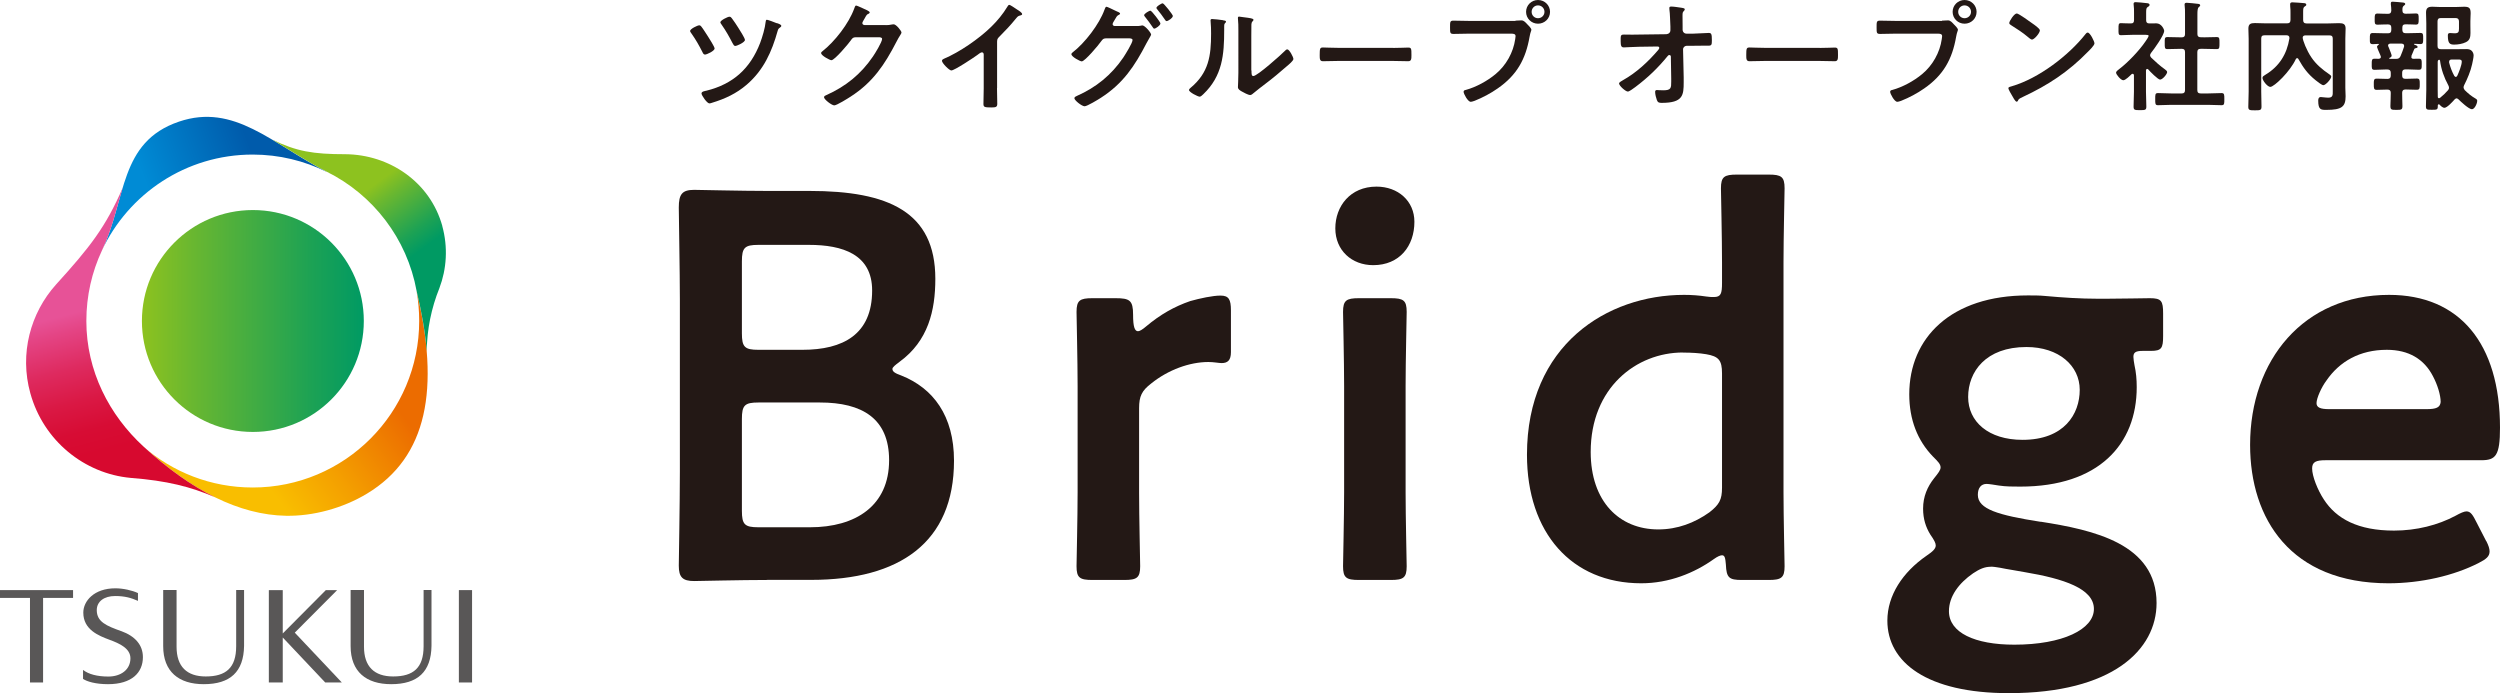
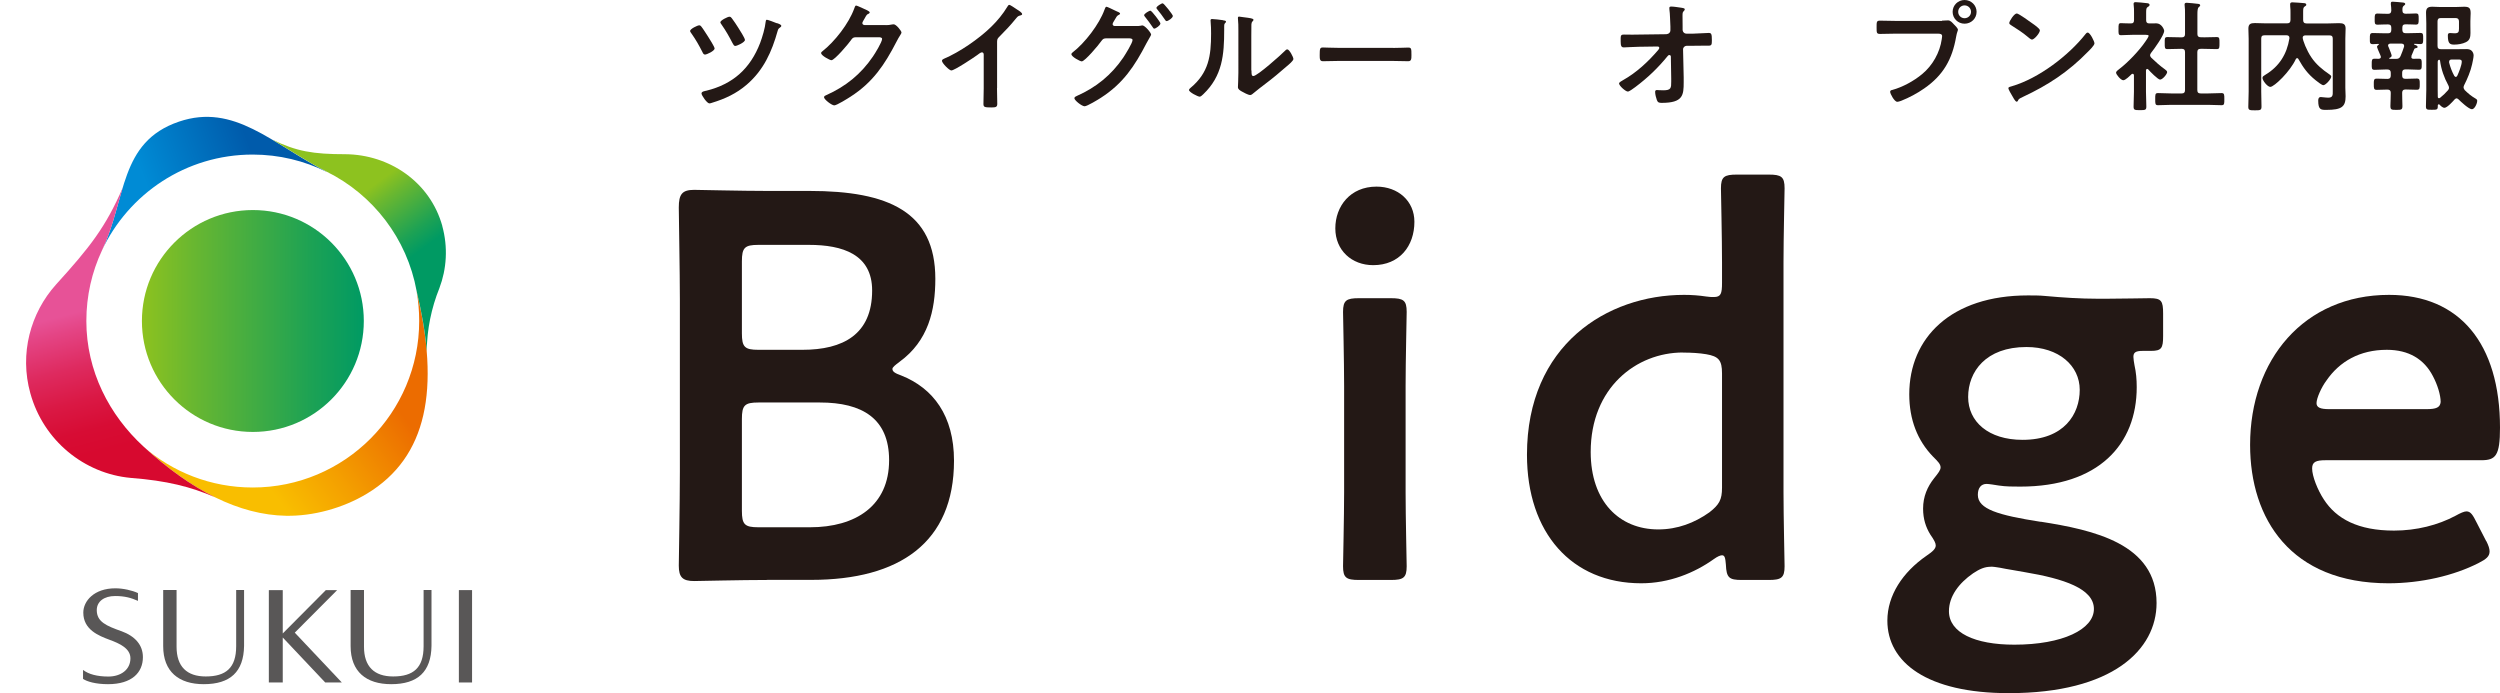
<svg xmlns="http://www.w3.org/2000/svg" xmlns:xlink="http://www.w3.org/1999/xlink" id="_レイヤー_1" data-name="レイヤー 1" viewBox="0 0 278.51 77.22">
  <defs>
    <style>
      .cls-1 {
        fill: #595757;
      }

      .cls-2 {
        fill: url(#_名称未設定グラデーション_2);
      }

      .cls-3 {
        fill: url(#_名称未設定グラデーション_52);
      }

      .cls-4 {
        fill: url(#_名称未設定グラデーション_2-2);
      }

      .cls-5 {
        fill: url(#_名称未設定グラデーション_56);
      }

      .cls-6 {
        fill: url(#_名称未設定グラデーション_5);
      }

      .cls-7 {
        fill: #231815;
      }
    </style>
    <linearGradient id="_名称未設定グラデーション_52" data-name="名称未設定グラデーション 52" x1="16.36" y1="20.75" x2="27.89" y2="16.44" gradientUnits="userSpaceOnUse">
      <stop offset="0" stop-color="#008bd5" />
      <stop offset="1" stop-color="#005bab" />
    </linearGradient>
    <linearGradient id="_名称未設定グラデーション_2" data-name="名称未設定グラデーション 2" x1="15.8" y1="35.76" x2="40.53" y2="35.76" gradientUnits="userSpaceOnUse">
      <stop offset="0" stop-color="#8dc21f" />
      <stop offset=".23" stop-color="#69b730" />
      <stop offset=".76" stop-color="#1da254" />
      <stop offset="1" stop-color="#009a63" />
    </linearGradient>
    <linearGradient id="_名称未設定グラデーション_5" data-name="名称未設定グラデーション 5" x1="41.83" y1="42.24" x2="28.46" y2="52.41" gradientUnits="userSpaceOnUse">
      <stop offset="0" stop-color="#ec6c00" />
      <stop offset=".6" stop-color="#f4a000" />
      <stop offset="1" stop-color="#f9be00" />
    </linearGradient>
    <linearGradient id="_名称未設定グラデーション_56" data-name="名称未設定グラデーション 56" x1="9.71" y1="34.48" x2="13.69" y2="49.73" gradientUnits="userSpaceOnUse">
      <stop offset="0" stop-color="#e75297" />
      <stop offset=".12" stop-color="#e44484" />
      <stop offset=".38" stop-color="#de2a5f" />
      <stop offset=".62" stop-color="#da1844" />
      <stop offset=".83" stop-color="#d70c34" />
      <stop offset="1" stop-color="#d7092f" />
    </linearGradient>
    <linearGradient id="_名称未設定グラデーション_2-2" data-name="名称未設定グラデーション 2" x1="40.82" y1="21.21" x2="46.12" y2="28.44" xlink:href="#_名称未設定グラデーション_2" />
  </defs>
  <g>
    <path class="cls-7" d="m85.47,64.61c-2.88,0-7.71.12-8.14.12-1.29,0-1.71-.43-1.71-1.71,0-.43.12-7.04.12-10.47v-19.22c0-3-.12-9.18-.12-10.22,0-1.47.37-1.96,1.71-1.96.67,0,5.26.12,8.14.12h4.71c8.81,0,14.02,2.33,14.02,9.79,0,3.55-.8,6.92-3.98,9.24-.49.37-.8.61-.8.8,0,.31.31.49.98.73,3.55,1.41,5.88,4.47,5.88,9.49,0,9.12-6.06,13.28-15.91,13.28h-4.9Zm-2.82-27.48c0,1.53.31,1.84,1.84,1.84h4.9c4.53,0,7.77-1.71,7.77-6.61,0-4.04-3.31-5.08-7.04-5.08h-5.63c-1.53,0-1.84.31-1.84,1.84v8.02Zm0,19.77c0,1.53.31,1.84,1.84,1.84h5.75c5.08,0,8.81-2.39,8.81-7.47,0-4.65-3-6.43-7.71-6.43h-6.85c-1.53,0-1.84.31-1.84,1.84v10.22Z" />
-     <path class="cls-7" d="m126.9,54.82c0,2.75.12,7.83.12,8.26,0,1.29-.37,1.53-1.77,1.53h-3.55c-1.41,0-1.77-.24-1.77-1.53,0-.43.12-5.51.12-8.26v-11.81c0-2.75-.12-7.83-.12-8.26,0-1.29.37-1.53,1.77-1.53h2.57c1.59,0,1.96.24,1.96,1.84,0,1.35.18,1.84.55,1.84.18,0,.49-.18.92-.55,1.53-1.29,3.12-2.2,4.9-2.81,1.1-.31,2.51-.61,3.37-.61.92,0,1.16.43,1.16,1.65v4.65c0,.92-.37,1.22-1.04,1.22-.31,0-.86-.12-1.47-.12-2.08,0-4.47.86-6.37,2.39-1.04.8-1.35,1.41-1.35,2.75v9.36Z" />
    <path class="cls-7" d="m157.57,24.71c0,2.69-1.65,4.83-4.59,4.83-2.39,0-4.22-1.65-4.22-4.1s1.65-4.65,4.59-4.65c2.39,0,4.22,1.59,4.22,3.92Zm-6.18,39.9c-1.41,0-1.77-.24-1.77-1.53,0-.43.12-5.51.12-8.26v-11.81c0-2.75-.12-7.83-.12-8.26,0-1.29.37-1.53,1.77-1.53h3.55c1.41,0,1.77.24,1.77,1.53,0,.43-.12,5.51-.12,8.26v11.81c0,2.75.12,7.83.12,8.26,0,1.29-.37,1.53-1.77,1.53h-3.55Z" />
    <path class="cls-7" d="m194.04,64.61c-1.41,0-1.71-.24-1.77-1.71-.06-.73-.12-1.04-.43-1.04-.18,0-.49.12-.92.43-2.14,1.53-4.96,2.69-8.08,2.69-7.77,0-12.73-5.63-12.73-14.32,0-12.24,8.94-17.81,17.5-17.81.86,0,1.65.06,2.45.18.37.06.61.06.86.06.8,0,.92-.37.92-1.59v-2.26c0-2.75-.12-7.83-.12-8.26,0-1.29.37-1.53,1.77-1.53h3.55c1.41,0,1.77.24,1.77,1.53,0,.43-.12,5.51-.12,8.26v25.58c0,2.75.12,7.83.12,8.26,0,1.29-.37,1.53-1.77,1.53h-3Zm-6.55-25.34c-5.2,0-10.28,3.92-10.28,11.08,0,5.51,3.18,8.63,7.53,8.63,2.14,0,4.04-.73,5.69-1.9,1.1-.86,1.41-1.41,1.41-2.75v-12.73c0-1.47-.37-1.9-1.77-2.14-.73-.12-1.59-.18-2.57-.18Z" />
    <path class="cls-7" d="m227.34,58.12c5.88.92,12.91,2.45,12.91,9.06,0,5.2-4.9,10.04-16.46,10.04-9.12,0-13.53-3.43-13.53-8.08,0-2.82,1.71-5.39,4.35-7.22.73-.49,1.04-.8,1.04-1.16,0-.25-.18-.61-.61-1.22-.49-.8-.8-1.71-.8-2.88,0-1.35.49-2.45,1.22-3.37.49-.61.73-.92.73-1.22,0-.37-.31-.67-.86-1.22-1.71-1.77-2.63-4.1-2.63-6.92,0-6.3,4.65-11.02,13.22-11.02.67,0,1.29,0,1.9.06,1.96.18,3.98.31,5.88.31h.98c1.77,0,4.04-.06,4.83-.06,1.29,0,1.47.31,1.47,1.71v2.51c0,1.35-.18,1.65-1.35,1.65h-.92c-.8,0-1.04.18-1.04.67,0,.24.06.55.12.92.18.8.25,1.59.25,2.45,0,6.36-4.22,11.08-12.98,11.08-.8,0-1.59,0-2.39-.12-.37-.06-1.1-.18-1.35-.18-.61,0-.98.43-.98,1.22,0,1.59,2.26,2.26,6.98,3Zm-5.57,5.02c-.67,0-1.22.24-1.96.73-1.59,1.1-2.69,2.57-2.69,4.22,0,2.39,2.88,3.73,7.28,3.73,5.39,0,8.87-1.71,8.87-3.98s-3.37-3.37-7.71-4.1c-.92-.18-1.9-.31-2.75-.49-.37-.06-.73-.12-1.04-.12Zm-2.51-18.91c0,2.75,2.26,4.77,6.06,4.77,4.65,0,6.37-2.88,6.37-5.57s-2.33-4.77-5.94-4.77c-4.53,0-6.49,2.75-6.49,5.57Z" />
    <path class="cls-7" d="m276.98,60.27c.25.49.37.86.37,1.16,0,.55-.37.86-1.22,1.29-2.75,1.41-6.43,2.26-10.04,2.26-10.89,0-15.42-7.16-15.42-15.42,0-9.49,6-16.71,15.48-16.71,7.83,0,12.36,5.39,12.36,14.81,0,3.12-.49,3.61-2.08,3.61h-17.32c-1.1,0-1.53.18-1.53.92,0,.86.61,2.39,1.29,3.43,1.41,2.2,3.86,3.49,7.83,3.49,2.51,0,4.9-.61,6.85-1.65.55-.31.98-.49,1.22-.49.49,0,.73.43,1.16,1.29l1.04,2.02Zm-5.08-15.48c0-.8-.37-1.96-.86-2.88-.98-1.9-2.69-2.94-5.14-2.94-3,0-5.26,1.29-6.73,3.43-.55.73-1.1,1.96-1.1,2.51,0,.49.43.67,1.41.67h10.83c1.1,0,1.53-.18,1.59-.8Z" />
  </g>
  <g>
    <path class="cls-7" d="m78.13,2.96c.19.23.56.83.74,1.1.13.21.74,1.15.74,1.34,0,.28-.88.68-1.07.68-.16,0-.23-.16-.29-.29-.4-.78-.72-1.35-1.22-2.06-.05-.07-.15-.2-.15-.28,0-.23.82-.63,1.02-.63.11,0,.19.08.24.15Zm8.4-.39c.16.05.51.16.51.31,0,.09-.09.15-.15.19-.15.11-.2.17-.25.35-.66,2.36-1.57,4.39-3.45,6.01-1.15.99-2.42,1.58-3.87,2.02-.08.03-.2.07-.29.07-.27,0-.88-.9-.88-1.11,0-.23.4-.27.56-.31,2.96-.74,4.87-2.46,5.97-5.31.25-.67.55-1.66.62-2.38.01-.09.03-.21.13-.21.13,0,.94.32,1.11.39Zm-4.99-.52c.25.33.48.68.7,1.03.13.21.75,1.16.75,1.37,0,.27-.9.67-1.08.67-.15,0-.2-.15-.31-.33-.37-.72-.74-1.37-1.2-2.03-.05-.07-.15-.2-.15-.28,0-.21.82-.62,1.02-.62.13,0,.21.11.28.2Z" />
    <path class="cls-7" d="m98.67,2.8c.24,0,.44-.01.75-.08.04,0,.09-.01.15-.01.27,0,.86.74.86.91,0,.07-.05.16-.16.33-.11.16-.24.39-.41.72-1.31,2.54-2.62,4.5-5.09,6.09-.29.19-1.55.98-1.83.98s-1.14-.66-1.14-.91c0-.13.16-.2.27-.24,2.15-.96,3.84-2.33,5.17-4.28.23-.33,1.03-1.63,1.03-1.97,0-.17-.21-.19-.4-.19h-2.54c-.31,0-.39.13-.56.37-.25.36-1.79,2.19-2.15,2.19-.16,0-1.14-.51-1.14-.79,0-.09.05-.15.12-.19,1.41-1.11,2.96-3.1,3.57-4.79.05-.13.09-.32.21-.32.07,0,.43.16.71.29.12.07.8.32.8.47,0,.07-.07.12-.12.15-.19.07-.23.13-.46.55-.05.11-.24.37-.24.48,0,.15.09.21.23.23h2.38Z" />
    <path class="cls-7" d="m111.07,9.82c0,.59.03,1.18.03,1.75,0,.36-.17.4-.67.4-.74,0-.87-.04-.87-.39,0-.58.03-1.15.03-1.73v-3.64c0-.08.04-.38-.21-.38-.13,0-.42.23-.52.31-.4.29-2.53,1.71-2.88,1.71-.23,0-1.04-.82-1.04-1.07,0-.13.12-.19.21-.23,1.75-.74,3.91-2.23,5.26-3.55.7-.68,1.32-1.43,1.82-2.26.04-.07.12-.2.21-.2s.51.28.91.55c.15.09.52.32.52.48,0,.08-.07.11-.13.13-.29.08-.33.09-.52.32-.64.78-1.12,1.3-1.83,2.01-.2.2-.31.29-.31.6v5.17Z" />
    <path class="cls-7" d="m126.57,2.9c.19,0,.36,0,.54-.04.05-.01.09-.03.15-.03.29,0,.98.82.98,1.03,0,.05-.07.15-.16.32-.08.15-.21.35-.35.62-1.32,2.56-2.61,4.5-5.08,6.09-.29.19-1.54.95-1.82.95-.31,0-1.14-.66-1.14-.9,0-.13.17-.21.27-.25,2.15-.95,3.85-2.33,5.18-4.28.21-.32,1.03-1.62,1.03-1.95,0-.17-.23-.19-.42-.19h-2.54c-.27.03-.32.03-.56.36-.24.36-1.79,2.21-2.14,2.21-.17,0-1.15-.51-1.15-.8,0-.08.05-.13.12-.19,1.38-1.06,2.98-3.14,3.57-4.78.05-.13.11-.32.21-.32.09,0,.64.27.95.42.08.04.13.07.17.08.16.07.4.15.4.27,0,.08-.13.13-.2.17-.16.09-.21.2-.35.44-.05.09-.11.19-.19.32-.04.07-.09.16-.09.24,0,.13.11.2.23.21h2.4Zm2.7-.27c0,.2-.52.56-.68.56-.08,0-.12-.08-.17-.15-.27-.4-.56-.8-.87-1.18-.04-.05-.09-.11-.09-.17,0-.16.55-.5.7-.5s1.12,1.28,1.12,1.43Zm1.38-.83c0,.2-.52.55-.68.55-.09,0-.13-.07-.17-.13-.27-.39-.58-.83-.88-1.18-.04-.04-.09-.11-.09-.16,0-.17.55-.51.7-.51.13,0,1.14,1.26,1.14,1.43Z" />
    <path class="cls-7" d="m136.25,2.26c.16.03.33.03.33.16,0,.07-.08.13-.13.19-.08.08-.07.31-.07.43v.29c0,2.77-.19,5.12-2.32,7.16-.11.09-.27.28-.41.28-.2,0-1.19-.5-1.19-.74,0-.09.11-.19.17-.24,2.03-1.69,2.29-3.56,2.29-6.05,0-.4-.01-.94-.05-1.32,0-.04-.01-.11-.01-.15,0-.12.08-.15.17-.15.25,0,.94.09,1.22.13Zm3.17,5.59c0,.42.01.62.21.62.44,0,3.08-2.36,3.51-2.8.07-.07.16-.17.27-.17.23,0,.68.86.68,1.07,0,.2-.52.63-.7.78-.8.7-1.61,1.38-2.45,2.01-.36.28-.94.71-1.26.99-.12.09-.25.24-.42.24-.17,0-.75-.29-.92-.4-.19-.11-.43-.24-.43-.48,0-.09.05-.96.05-1.61V3.41c0-.46,0-.91-.05-1.36v-.07c0-.09.05-.13.13-.13s.42.05.52.07c.7.09,1.08.13,1.08.28,0,.09-.05.12-.11.19-.09.09-.11.21-.12.35-.01.31-.01.98-.01,1.31v3.81Z" />
    <path class="cls-7" d="m155.21,5.34c.62,0,1.49-.04,1.66-.04.36,0,.37.11.37.84,0,.43-.01.68-.36.68-.56,0-1.12-.03-1.67-.03h-6.16c-.55,0-1.11.03-1.67.03-.35,0-.36-.25-.36-.67,0-.75.03-.86.37-.86.17,0,1.1.04,1.66.04h6.16Z" />
-     <path class="cls-7" d="m168.83,2.3c.23,0,.55-.03.67-.03.27,0,.47.25.64.43.12.12.46.44.46.62,0,.12-.11.25-.2.78-.44,2.52-1.43,4.28-3.55,5.75-.78.55-1.69,1.03-2.57,1.38-.12.04-.31.11-.44.11-.32,0-.79-.9-.79-1.11,0-.15.12-.19.24-.21,1.14-.31,2.41-1,3.33-1.77,1.16-.96,1.97-2.4,2.18-3.89.01-.09.04-.25.04-.33,0-.25-.23-.28-.47-.28h-4.76c-.56,0-1.11.03-1.67.03-.4,0-.4-.12-.4-.72s-.01-.76.37-.76c.58,0,1.15.03,1.73.03h5.19Zm3.85-.98c0,.74-.6,1.32-1.34,1.32s-1.33-.59-1.33-1.32.59-1.32,1.33-1.32,1.34.59,1.34,1.32Zm-2.05,0c0,.4.32.71.71.71s.72-.31.72-.71-.32-.72-.72-.72-.71.32-.71.72Z" />
    <path class="cls-7" d="m185.69,3.79c.23,0,.4-.19.4-.4v-.45c-.03-.51-.04-1.41-.11-1.86-.01-.05-.01-.12-.01-.19,0-.13.09-.16.21-.16.29,0,.82.09,1.12.13.31.05.39.08.39.19,0,.05-.04.11-.08.15-.15.16-.17.19-.17.56s0,.78.01,1.16v.44c.03.23.2.39.43.39h.71c.47-.03,1.57-.08,1.77-.08.29,0,.35.11.35.82,0,.5-.03.6-.41.6h-.74c-.31,0-.63.01-.94.01h-.72c-.21.01-.4.17-.4.4l.07,3.12v.55c0,1.43-.07,2.29-2.45,2.29-.29,0-.44-.04-.54-.32-.09-.25-.19-.63-.19-.9,0-.13.05-.21.19-.21.01,0,.42.03.72.03.88,0,.88-.27.88-.98v-.33l-.04-2.45c-.01-.08-.05-.17-.16-.17-.09,0-.15.05-.2.12-1.08,1.32-2.18,2.38-3.6,3.45-.27.2-.68.5-.83.5-.25,0-.98-.64-.98-.91,0-.12.32-.29.44-.36,1.5-.84,2.81-2.06,3.92-3.36.05-.07.12-.15.12-.23,0-.07-.03-.16-.2-.16l-2.05.03c-.51,0-1.41.07-1.69.07s-.36-.15-.36-.67c0-.63-.03-.76.38-.76.31,0,.62.01.92.01.24,0,.48-.01.74-.01l3.09-.04Z" />
-     <path class="cls-7" d="m202.73,5.34c.62,0,1.49-.04,1.66-.04.36,0,.37.11.37.84,0,.43-.01.68-.36.68-.56,0-1.12-.03-1.67-.03h-6.16c-.55,0-1.11.03-1.67.03-.35,0-.36-.25-.36-.67,0-.75.03-.86.37-.86.17,0,1.1.04,1.66.04h6.16Z" />
    <path class="cls-7" d="m216.35,2.3c.23,0,.55-.03.67-.03.27,0,.47.25.64.43.12.12.46.44.46.62,0,.12-.11.25-.2.78-.44,2.52-1.43,4.28-3.55,5.75-.78.55-1.69,1.03-2.57,1.38-.12.04-.31.11-.44.11-.32,0-.79-.9-.79-1.11,0-.15.12-.19.24-.21,1.14-.31,2.41-1,3.33-1.77,1.16-.96,1.97-2.4,2.18-3.89.01-.09.04-.25.04-.33,0-.25-.23-.28-.47-.28h-4.76c-.56,0-1.11.03-1.67.03-.4,0-.4-.12-.4-.72s-.01-.76.37-.76c.58,0,1.15.03,1.73.03h5.19Zm3.85-.98c0,.74-.6,1.32-1.34,1.32s-1.33-.59-1.33-1.32.59-1.32,1.33-1.32,1.34.59,1.34,1.32Zm-2.05,0c0,.4.32.71.71.71s.72-.31.72-.71-.32-.72-.72-.72-.71.32-.71.72Z" />
    <path class="cls-7" d="m233.33,4.83c0,.23-.54.75-.71.92-2.17,2.23-4.44,3.73-7.27,5.05-.44.21-.46.23-.56.45-.03.05-.07.08-.13.08-.15,0-.43-.54-.52-.7-.08-.13-.4-.67-.4-.8,0-.15.24-.17.41-.23,2.96-.87,6.3-3.4,8.2-5.82.05-.07.13-.15.23-.15.27,0,.75.99.75,1.19Zm-6.9-2.21c.17.12.82.56.82.76,0,.31-.63,1.03-.88,1.03-.11,0-.36-.2-.54-.36-.37-.33-1.3-.95-1.78-1.24-.11-.07-.21-.13-.21-.25,0-.2.54-1.06.84-1.06.21,0,1.5.94,1.75,1.12Z" />
    <path class="cls-7" d="m239.2,7.68c-.09,0-.12.09-.13.16v2.37c0,.55.04,1.1.04,1.66,0,.39-.13.4-.71.4s-.71-.01-.71-.4c0-.55.04-1.11.04-1.66v-1.82c-.01-.08-.04-.17-.15-.17-.05,0-.08.03-.12.05-.2.19-.67.67-.92.67-.27,0-.8-.64-.8-.84,0-.16.21-.29.33-.39.98-.74,2.25-2.07,2.94-3.09.07-.09.36-.52.36-.63,0-.09-.15-.11-.31-.11h-1.51c-.43,0-.92.04-1.26.04-.31,0-.28-.19-.28-.68s-.01-.66.27-.66c.25,0,.75.04,1.1.03.27,0,.36-.11.36-.37v-.83c0-.28,0-.58-.04-.86-.01-.04-.01-.08-.01-.12,0-.16.11-.19.23-.19.25,0,.96.08,1.23.11.13.01.32.03.32.2,0,.12-.11.17-.23.25-.13.09-.15.24-.15.62v.82c0,.25.09.37.35.37.27.01.52-.01.78-.01.59,0,.88.68.88.84,0,.47-1.12,2.03-1.46,2.45-.05.09-.11.16-.11.27s.07.19.13.27c.55.52.92.86,1.54,1.31.09.07.23.17.23.29,0,.23-.51.84-.79.84-.23,0-1.14-.92-1.32-1.14-.04-.03-.07-.05-.12-.05Zm6.28-3.52c.48,0,.98-.03,1.47-.03.32,0,.31.16.31.67s.01.67-.31.67c-.5,0-.98-.03-1.47-.03h-.31c-.27,0-.38.11-.38.37v4.22c0,.27.11.38.38.38h.83c.5,0,.99-.04,1.49-.04.32,0,.31.19.31.67,0,.51.01.68-.31.68-.5,0-.99-.04-1.49-.04h-4.12c-.48,0-.98.04-1.47.04-.32,0-.31-.17-.31-.68s-.01-.67.31-.67c.5,0,.99.04,1.47.04h1.18c.25,0,.36-.11.36-.38v-4.22c0-.27-.11-.37-.36-.37h-.12c-.48,0-.98.03-1.47.03-.33,0-.31-.16-.31-.67s-.03-.67.31-.67c.5,0,.99.03,1.47.03h.12c.25,0,.36-.11.36-.36V1.55c0-.33,0-.67-.04-.92-.01-.05-.01-.09-.01-.13,0-.16.11-.19.24-.19.16,0,1.08.09,1.27.12.09.01.23.04.23.16,0,.09-.08.13-.16.21-.13.11-.15.39-.15.84v2.15c0,.25.11.36.38.36h.31Z" />
    <path class="cls-7" d="m255.91,6.48c-.07,0-.12.05-.15.11-.63,1.38-2.41,3.09-2.84,3.09-.31,0-.87-.7-.87-1,0-.17.16-.25.32-.35,1.54-.92,2.4-2.3,2.68-4.05v-.08c0-.2-.16-.27-.32-.27h-2.45c-.27,0-.37.11-.37.37v5.9c0,.56.03,1.12.03,1.67,0,.4-.13.42-.72.42s-.75-.01-.75-.39c0-.56.04-1.12.04-1.7v-5.87c0-.37-.03-.76-.03-1.14,0-.52.25-.62.72-.62.39,0,.79.03,1.18.03h2.41c.27,0,.38-.12.38-.38v-.8c0-.27,0-.43-.03-.67,0-.05-.01-.19-.01-.28,0-.17.11-.21.25-.21.21,0,1.11.07,1.32.09.09.01.23.04.23.17,0,.11-.09.15-.16.19-.17.11-.19.24-.19.62v.9c0,.25.11.38.37.38h2.44c.39,0,.79-.03,1.18-.03.46,0,.74.08.74.6,0,.37-.03.76-.03,1.14v5.46c0,.32.03.64.03.95,0,1.16-.43,1.51-2.14,1.51-.6,0-.91,0-.91-1.03,0-.2.05-.4.29-.4.09,0,.21.01.31.03.17.01.32.04.51.04.54,0,.51-.31.51-.74v-5.83c0-.27-.11-.37-.38-.37h-2.66c-.16,0-.31.07-.31.25,0,.29.44,1.43.96,2.19.52.78,1.24,1.38,2.01,1.9.08.05.21.15.21.25,0,.27-.62.96-.88.96-.17,0-.71-.43-.87-.56-.87-.7-1.36-1.38-1.9-2.34-.03-.07-.07-.11-.15-.11Z" />
    <path class="cls-7" d="m268.66,6.24s-.03.07-.03.11c0,.15.11.2.24.2.2,0,.4-.01.59-.01.35,0,.33.17.33.6,0,.46.01.63-.33.63-.42,0-.82-.04-1.22-.04h-.27c-.25,0-.36.12-.36.37v.31c0,.27.11.37.36.37h.12c.39,0,.78-.03,1.16-.03.33,0,.32.2.32.62s.01.63-.32.63c-.39,0-.78-.03-1.16-.03h-.12c-.25,0-.35.11-.36.36-.01.5.03.99.03,1.49,0,.4-.12.42-.67.42s-.67-.01-.67-.43c0-.48.05-.98.04-1.47,0-.25-.12-.36-.37-.36h-.04c-.38,0-.76.03-1.15.03-.33,0-.33-.17-.33-.63,0-.42-.01-.62.32-.62.39,0,.78.03,1.16.03h.04c.25,0,.37-.11.37-.37v-.31c0-.25-.12-.37-.37-.37h-.21c-.41,0-.82.04-1.22.04-.35,0-.32-.2-.32-.62,0-.44-.01-.62.32-.62.16,0,.31.01.46.01.13-.01.24-.07.24-.21,0-.04-.01-.07-.03-.11-.01-.03-.03-.08-.05-.13-.12-.27-.35-.8-.35-.88,0-.11.09-.17.17-.23.03-.01.04-.03.04-.05s-.03-.05-.05-.05c-.21,0-.41.03-.63.03-.35,0-.33-.19-.33-.62s-.01-.62.33-.62c.46,0,.92.03,1.38.03h.31c.27,0,.37-.12.37-.38v-.23c0-.27-.11-.38-.37-.38-.39-.01-.78.03-1.16.03-.35,0-.32-.19-.32-.62s-.01-.62.32-.62c.39,0,.78.04,1.16.03.24,0,.35-.09.37-.35-.01-.25-.01-.44-.05-.7v-.13c0-.15.09-.17.21-.17.16,0,.91.07,1.1.09.11.01.29.03.29.17,0,.08-.07.12-.16.19-.13.11-.16.24-.15.52,0,.27.12.37.37.37.37.01.75-.03,1.12-.03.33,0,.32.16.32.62,0,.43.01.62-.31.62-.39,0-.76-.04-1.14-.03-.27,0-.37.11-.37.38v.23c0,.25.11.38.37.38h.24c.47,0,.92-.03,1.39-.03.33,0,.32.16.32.62s.01.62-.32.62c-.21,0-.43-.01-.64-.03-.04,0-.05.03-.05.05,0,.01,0,.04.03.05.21.07.36.12.36.25,0,.11-.11.12-.19.13-.08.01-.16.05-.19.13-.11.24-.2.5-.31.74Zm-2.38-1.38c-.13.01-.24.07-.24.21,0,.04.01.08.03.11.01.04.04.11.08.19.11.28.29.72.29.83,0,.13-.12.2-.23.24-.03.03-.04.04-.04.07,0,.01,0,.04.07.05h.68c.27,0,.4-.07.51-.31.16-.35.27-.7.39-1.04,0-.03.01-.07.01-.11,0-.17-.13-.23-.28-.24h-1.27Zm7.41,6.09c-.09,0-.17.07-.23.12-.21.24-.84.94-1.14.94-.19,0-.42-.21-.54-.35-.03-.03-.07-.04-.09-.04-.07,0-.09.05-.11.11v.13c0,.37-.13.37-.66.37s-.66,0-.66-.39c0-.6.04-1.2.04-1.82V2.6c0-.39-.03-.79-.03-1.19,0-.5.2-.66.7-.66.28,0,.56.03.84.03h1.81c.31,0,.6-.03.91-.03.6,0,.71.2.71.75,0,.23-.03.51-.03.87v.4c0,.29.01.6.01.9,0,.46-.07.82-.51,1.03-.37.19-.9.27-1.31.27-.47,0-.7-.12-.7-1,0-.17.03-.29.24-.29.15,0,.32.03.5.03.43,0,.5-.13.5-.52v-.8c0-.25-.12-.38-.37-.38h-1.65c-.27,0-.37.12-.37.38v2.72c0,.27.11.37.37.37h1.9c.31,0,.63-.01.94-.01.24,0,.44.03.62.21.12.15.19.31.19.5,0,.23-.12.75-.17.99-.16.75-.54,1.65-.88,2.31-.04.09-.07.16-.07.25,0,.12.07.21.13.31.4.39.72.66,1.22.95.11.07.17.11.17.24,0,.31-.29.94-.59.94-.33,0-1.23-.83-1.47-1.08-.07-.07-.13-.12-.23-.12Zm-1.98-.01c.05,0,.08-.01.12-.04.32-.25.62-.54.88-.84.07-.08.12-.17.12-.28,0-.12-.04-.19-.08-.28-.47-.86-.79-1.77-.92-2.74-.01-.05-.04-.09-.09-.11-.13.03-.16.11-.17.24v3.14c0,.25,0,.51.01.75,0,.09.04.16.13.16Zm1.87-2.37c.09,0,.13-.07.17-.13.17-.36.5-1.18.5-1.57,0-.21-.15-.24-.37-.24h-.75c-.16,0-.29.07-.29.25v.09c.13.51.32,1.02.58,1.49.05.05.09.11.17.11Z" />
  </g>
  <g>
    <g>
-       <polygon class="cls-1" points="0 66.61 3.34 66.61 3.34 76.03 4.8 76.03 4.8 66.61 8.14 66.61 8.14 65.74 0 65.74 0 66.61" />
      <path class="cls-1" d="m26.31,72c0,2.4-1.14,3.36-3.39,3.36-2.11,0-3.25-1.11-3.25-3.31v-6.32s-1.49,0-1.49,0v6.25c0,2.85,1.74,4.24,4.52,4.24,2.95,0,4.45-1.38,4.49-4.27v-6.22h-.88v6.27Z" />
      <path class="cls-1" d="m47.19,72c0,2.4-1.14,3.36-3.39,3.36-2.11,0-3.25-1.11-3.25-3.31v-6.32s-1.49,0-1.49,0v6.25c0,2.85,1.74,4.24,4.52,4.24,2.95,0,4.45-1.38,4.49-4.27v-6.22h-.88v6.27Z" />
      <path class="cls-1" d="m13.5,70.31c-1.64-.59-2.72-1.03-2.72-2.34,0-.97.83-1.57,2.04-1.57,1.09,0,1.78.2,2.55.54v-.87c-.65-.3-1.65-.53-2.52-.53-2.36,0-3.57,1.41-3.57,2.71,0,1.9,1.71,2.57,2.91,3.02,1.15.42,2.34.97,2.34,2.07,0,1.26-1.06,2.03-2.46,2.03-1.24,0-2.21-.26-2.82-.74v1c.42.29,1.39.59,2.78.59,2.68,0,3.89-1.31,3.89-3.01,0-1.33-.83-2.33-2.43-2.91Z" />
      <polygon class="cls-1" points="37.56 65.74 36.3 65.74 31.5 70.57 31.5 70.57 31.5 65.74 29.95 65.74 29.95 76.03 31.5 76.03 31.5 71.02 36.23 76.03 38.08 76.03 32.84 70.48 37.56 65.74" />
      <rect class="cls-1" x="51.12" y="65.74" width="1.47" height="10.29" />
    </g>
    <g>
      <path class="cls-3" d="m36.38,19.13c-6.1-3.13-10.28-7.67-16.44-5.58-6.71,2.28-5.83,8.6-8.59,14.36h0c2.96-6.32,9.37-10.69,16.8-10.69,2.95,0,5.74.69,8.22,1.92Z" />
      <circle class="cls-2" cx="28.17" cy="35.76" r="12.36" />
      <path class="cls-6" d="m15.99,49.75c5.33,4.89,10.64,7.62,15.89,7.71,3,.05,6.32-.84,9.01-2.47,6.74-4.07,8.14-11.71,5.51-22.58.2,1.09.3,2.21.3,3.35,0,10.24-8.3,18.55-18.55,18.55-4.66,0-8.92-1.72-12.18-4.56Z" />
      <path class="cls-5" d="m9.62,35.76c0-2.81.62-5.47,1.74-7.86h0c1.12-2.35,1.64-4.79,2.32-7.01-1.89,4.4-3.68,6.67-7.44,10.81-2.85,3.17-4.09,7.7-2.86,12.11,1.46,5.29,6.02,8.96,11.18,9.43,4.04.31,6.7.99,9.38,2.15-2.64-1.3-5.29-3.2-7.95-5.64-3.81-3.5-6.37-8.41-6.37-13.99Z" />
      <path class="cls-4" d="m49.28,25.19c-1.37-4.94-5.92-7.97-10.8-8.01-3.62,0-5.47-.32-8.13-1.62,1.88,1.12,3.83,2.43,6.03,3.56,5.17,2.56,8.97,7.45,10.03,13.29.58,2.4.96,4.63,1.13,6.71.03-2.44.52-4.81,1.41-7.02.81-2.14.97-4.55.32-6.92Z" />
    </g>
  </g>
</svg>